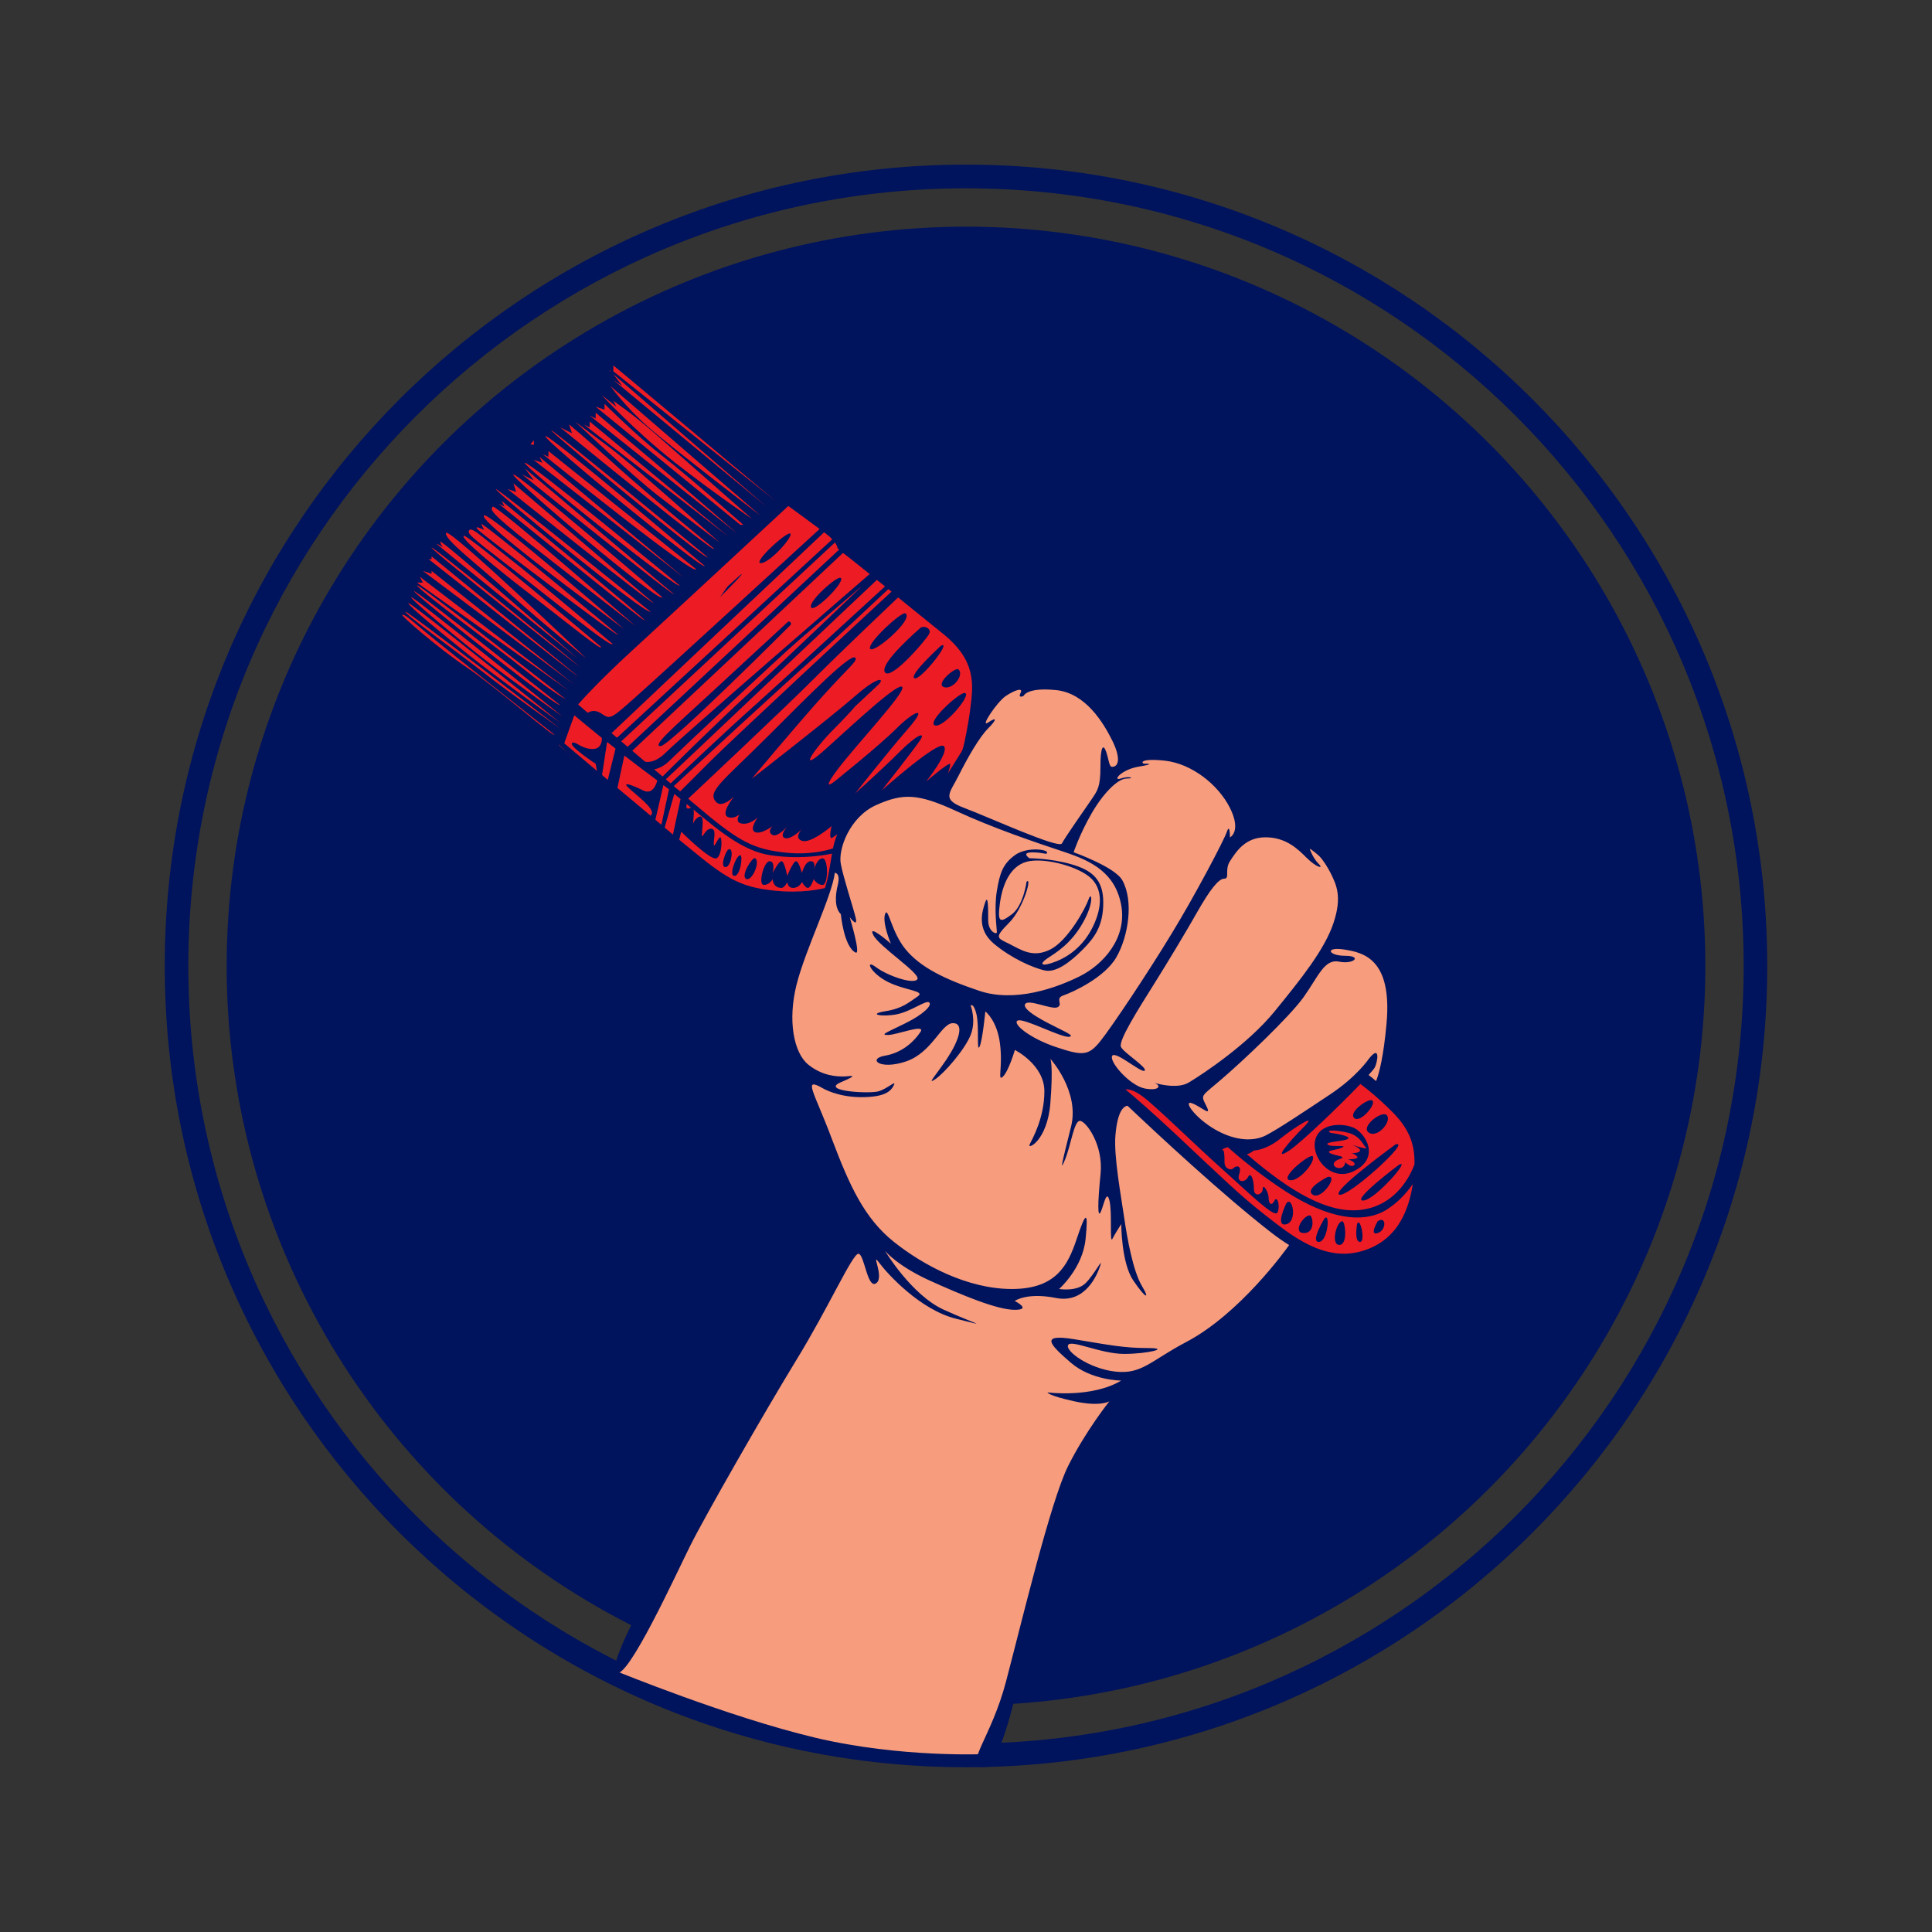
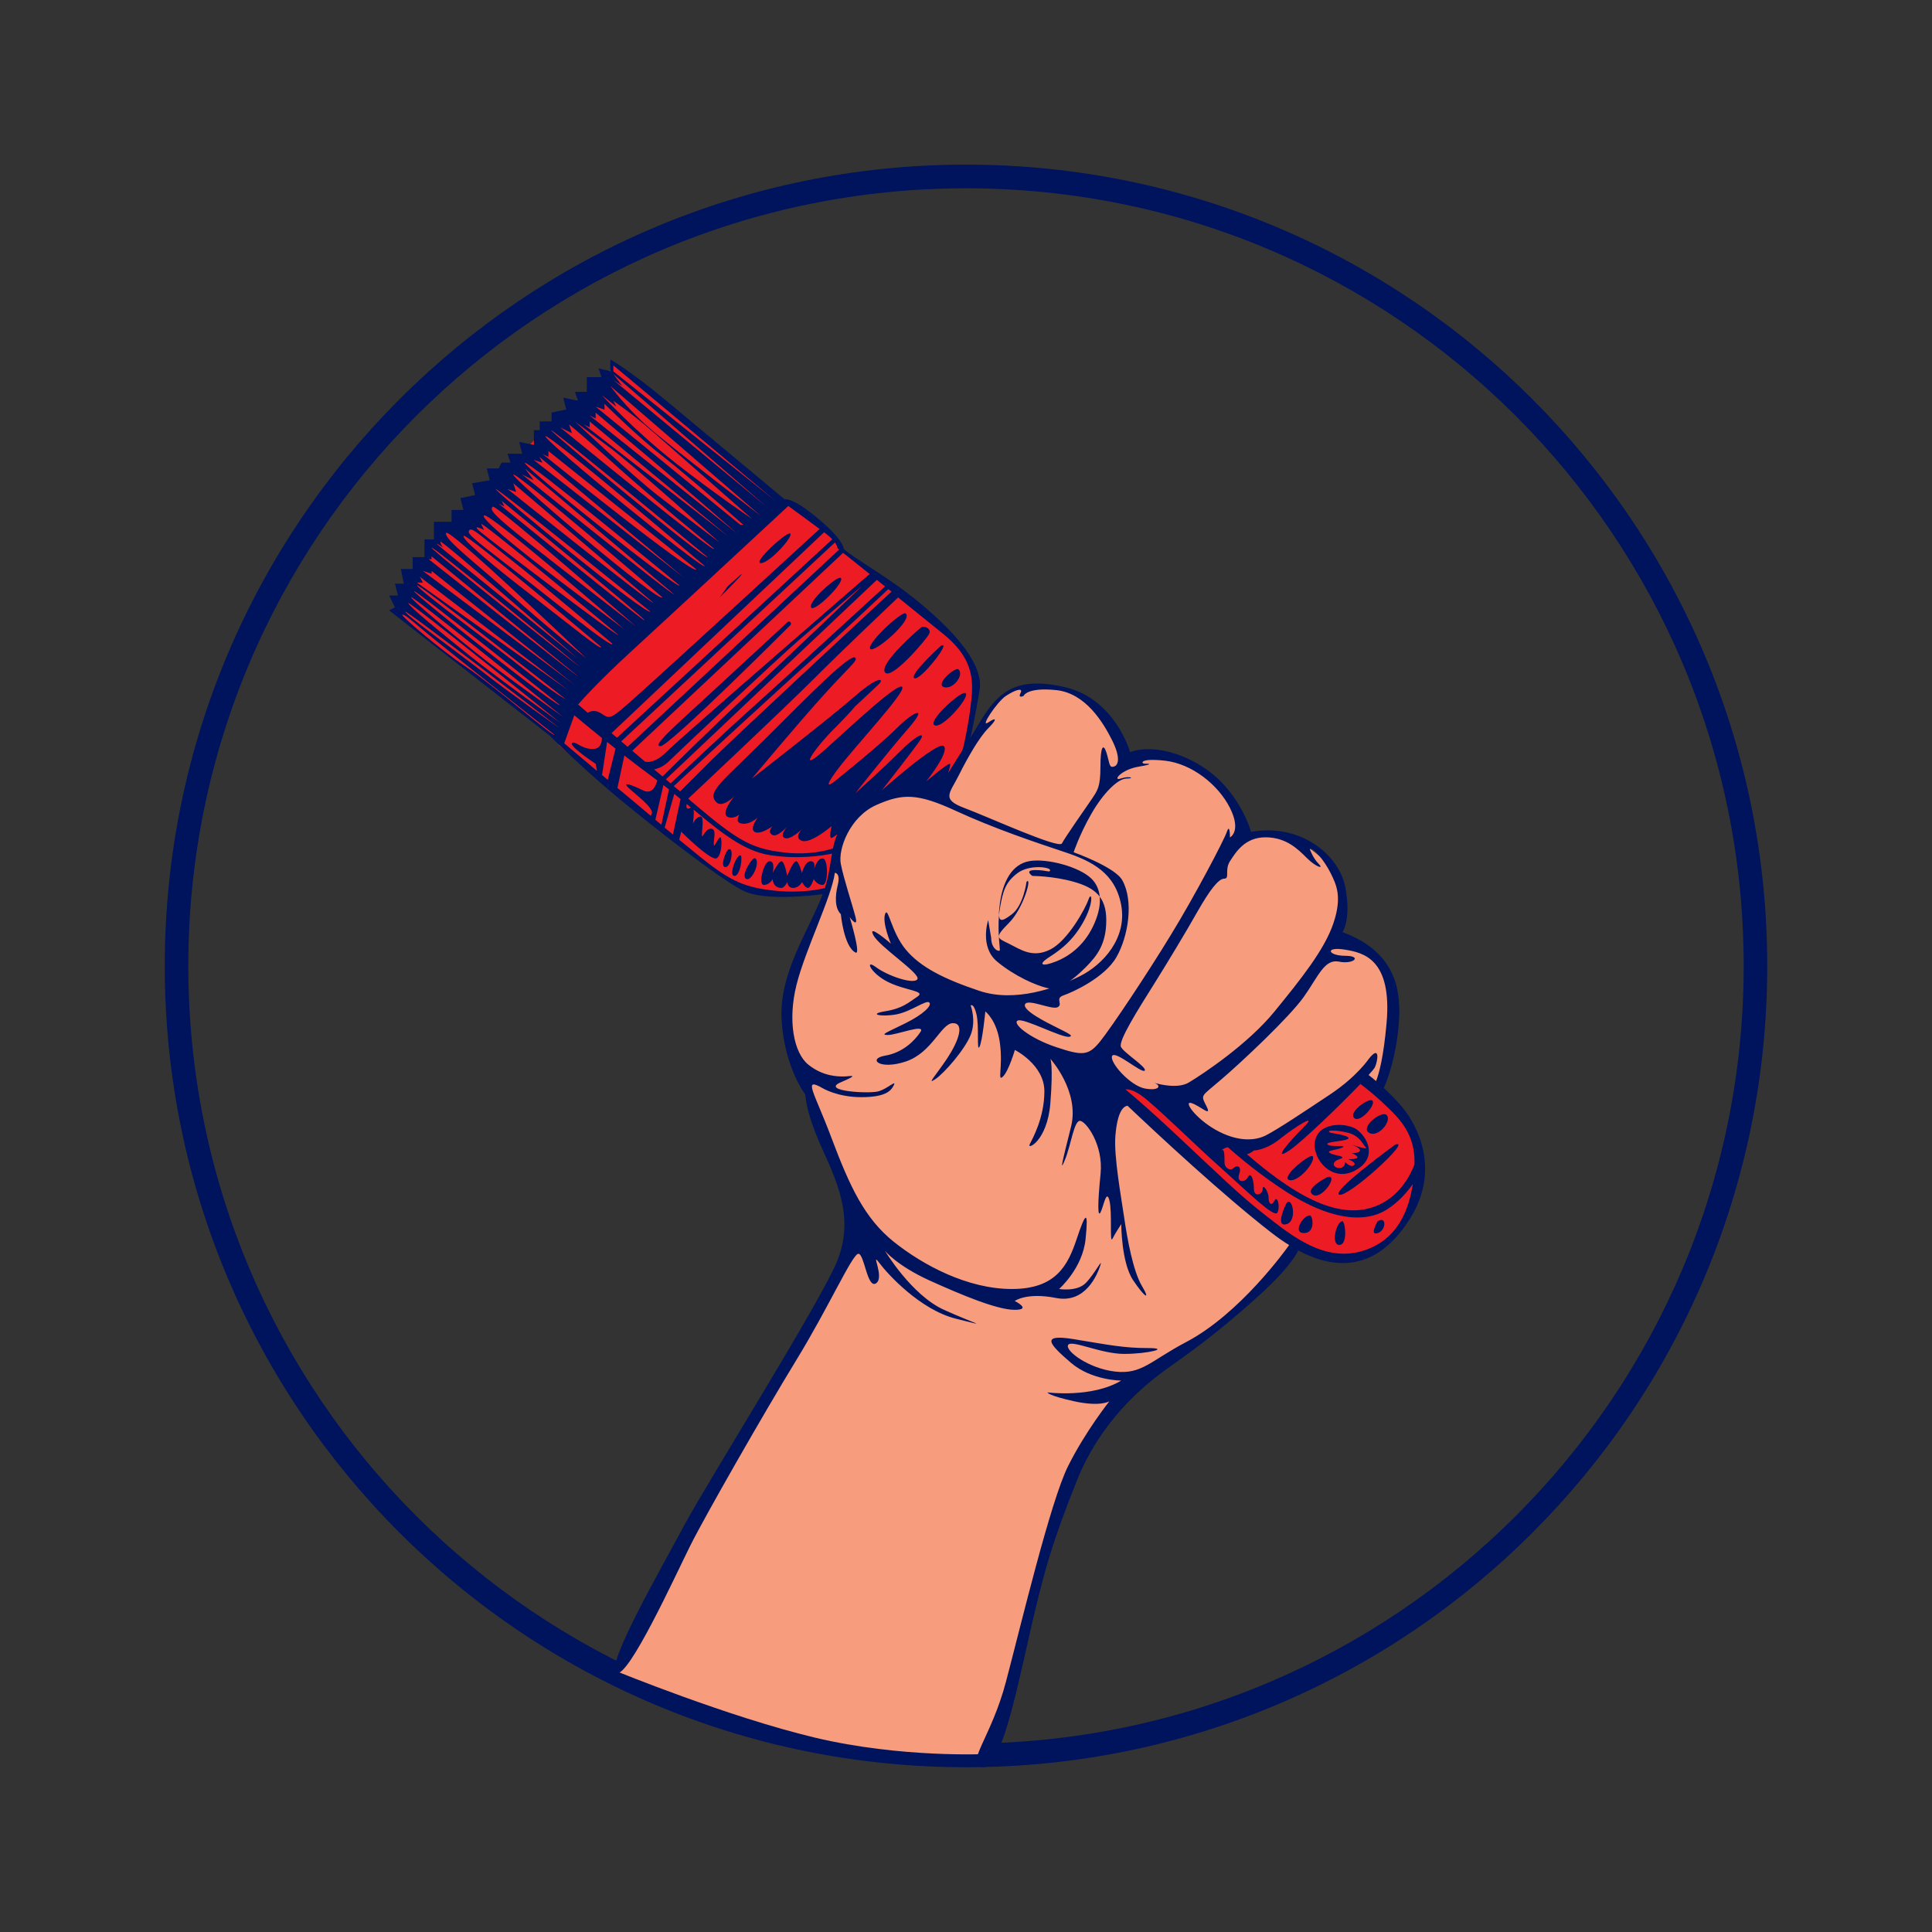
<svg xmlns="http://www.w3.org/2000/svg" enable-background="new 0 0 142 142" version="1.1" viewBox="0 0 142 142" xml:space="preserve">
  <rect x="0" y="0" width="142" height="142" fill="#333333" stroke="none" />
  <style type="text/css">
	.st0{fill:#00135D;}
	.st1{fill:#ED1C24;}
	.st2{fill:#F79C7C;}
	.st3{fill:#FFFFFF;}
</style>
  <path class="st0" d="m71 12.1c-32.53 0-58.89 26.37-58.89 58.9s26.36 58.89 58.89 58.89 58.89-26.37 58.89-58.89-26.36-58.9-58.89-58.9zm0 116.05c-31.57 0-57.16-25.59-57.16-57.16s25.59-57.15 57.16-57.15 57.16 25.59 57.16 57.16-25.59 57.15-57.16 57.15z" />
-   <circle class="st0" cx="71" cy="71" r="54.34" />
  <path class="st1" d="m82.67 79.65s-0.82 0.31 0.93 1.8 7.81 7.08 9.74 8.63 4.95 3.01 6.8 2.29 3.17-2.09 3.71-3.99c0.54-1.91 0.64-3.81-0.05-5.23-0.7-1.42-3.79-4.1-3.79-4.1s-3.99 3.04-5.46 3.86-4.1 1.26-5.36 0.57-2.76-2.68-2.76-2.68-1.31-0.15-1.88-0.39c-0.57-0.22-1.88-0.76-1.88-0.76z" />
  <path class="st1" d="m57.57 37.18-15.49 14.46-1 3.13s5.12 4.43 8.52 7.01 4.91 3.68 6.84 3.92 4.33-0.17 4.33-0.17 0.17-4.81 2.78-5.98 5.84-0.89 5.84-0.89 1.51-3.5 2.03-5.94 0.31-4.23-2.13-6.42c-2.44-2.2-7.31-5.65-7.31-5.65s-1.31-1.83-2.31-2.52c-1-0.71-1.65-1.23-2.1-0.95z" />
  <path class="st2" d="m101.43 80.07s1.44-4.56 0.95-7.16-1.88-3.32-2.81-3.58-1.52-0.26-1.52-0.26 1.29-2.96 0-4.89-3.25-2.76-4.33-2.76-2.34 0.18-2.34 0.18-0.1-3.19-2.96-4.84-5.72-0.93-5.72-0.93-1.44-4.64-4.3-5.1-4.59-0.18-5.38 1.06c-0.8 1.24-3.89 6.7-3.89 6.7s-3.35-0.33-4.84 0.28c-1.49 0.62-2.73 2.71-3.19 5.18s-2.86 7.29-3.17 9.3 0.41 4.53 0.85 5.8 0.82 1.98 1.62 3.99 2.55 7.14 2.06 8.71-9.89 17.6-11.03 19.81c-1.13 2.22-6.11 11.28-6.11 11.28s8.19 3.35 14.56 4.87c6.36 1.52 12.65 1.21 12.65 1.21s2.32-8.19 3.19-10.85c0.88-2.65 2.29-8.53 3.81-11.23s3.79-5.36 7.11-7.37 6.18-5.13 7.45-6.6 1.26-1.47 1.26-1.47-6.8-5.8-8.66-7.37c-1.85-1.57-4.87-3.71-4.43-4.12s2.4 0.23 3.32 1.06c0.93 0.82 3.61 2.94 5.2 3.12 1.6 0.18 3.97-1.31 5.05-2.11s4.23-2.76 4.23-2.76l1.37 0.85z" />
  <path class="st3" d="m43.56 47.9s-5.42-4.77-6.94-6.07 0.87 0.87 2.82 2.6 4.12 3.68 4.12 3.47z" />
  <path class="st0" d="m96.49 84.99c-0.14-0.27-2.39 1.52-1.74 1.74 0.65 0.21 1.95-1.31 1.74-1.74z" />
  <path class="st0" d="m97.57 86.51s-1.74 0.87-1.08 1.3c0.65 0.43 1.95-1.52 1.08-1.3z" />
  <path class="st0" d="m102.56 84.12s-4.77 3.47-4.12 3.69c0.65 0.21 5.42-4.12 4.12-3.69z" />
-   <path class="st0" d="m102.78 85.64s-3.47 2.6-2.6 2.6 3.68-3.25 2.6-2.6z" />
  <path class="st0" d="m94.54 88.46s-0.87 1.74 0 1.52c0.86-0.22 0.43-2.17 0-1.52z" />
  <path class="st0" d="m96.27 89.33c-0.49 0-1.3 1.3-0.43 1.3s0.65-1.3 0.43-1.3z" />
-   <path class="st0" d="m97.36 89.54s-1.08 1.74-0.43 1.74 0.86-2.17 0.43-1.74z" />
  <path class="st0" d="m98.66 89.76c-0.43 0-0.87 1.74-0.22 1.74s0.43-1.74 0.22-1.74z" />
-   <path class="st0" d="m99.74 89.98s-0.22 1.3 0.22 1.3c0.43 0 0-1.95-0.22-1.3z" />
  <path class="st0" d="m101.26 89.76s-0.65 1.08 0 0.87 0.65-1.3 0-0.87z" />
  <path class="st0" d="m100.83 80.87c-0.27-0.14-1.74 0.87-1.3 1.3 0.43 0.43 1.73-1.09 1.3-1.3z" />
  <path class="st0" d="m100.61 83.25c0.65 0.43 1.74-0.87 1.3-1.3-0.34-0.34-1.95 0.87-1.3 1.3z" />
  <path class="st0" d="m99.52 86.07c1.74-0.87 1.08-2.39 0.22-3.04-0.63-0.47-2.6-0.65-3.04 0.65-0.43 1.31 1.09 3.26 2.82 2.39zm-0.43-2.38c0.22-0.22-1.3-0.43-1.3-0.43-0.43-0.22 0.43-0.22 1.3 0s1.08 0.87 1.3 1.08c0.22 0.22-1.08-0.22-1.08-0.22s0.65 0.22 0.65 0.43-0.65 0.22-0.65 0.22 0.22 0 0.43 0.22c0.22 0.22-0.65 0.22-0.65 0.22s0.65 0.22 0.43 0.43-0.65-0.22-0.65-0.22 0 0.43-0.43 0.43-0.65-0.43 0-0.65-0.22-0.22-0.65-0.43c-0.43-0.22 0.43-0.22 0.87-0.43 0.43-0.22-0.87 0-1.08-0.22-0.22-0.22 1.29-0.22 1.51-0.43z" />
-   <path class="st0" d="m72.63 67.63c0-0.87 0-1.95-0.22-1.3s-0.65 1.95 0.65 3.04c1.3 1.08 2.82 1.74 3.69 1.95 0.87 0.22 1.95-0.65 2.82-1.52s1.52-1.74 1.52-3.47-0.87-2.39-2.39-2.82-3.04-0.43-3.04-0.43-0.65-0.43 0.22-0.43 1.08 0.22 1.08 0-1.52-0.43-2.39 0.22-1.08 1.3-1.3 2.6 0 2.82 0 3.04c0.01 0.21-0.64-0.01-0.64-0.88zm2.82-2.82s-0.22 1.74-1.08 2.39c-0.87 0.65-1.08 0.65-0.87-0.87 0.22-1.52 0.87-2.82 2.17-3.04s3.69 0.43 4.56 1.3c0.65 0.65 0.87 1.74 0.22 3.25-0.65 1.52-1.74 2.39-2.82 2.82s-1.3 0.22-0.65-0.22c0.65-0.43 1.74-1.08 2.6-2.6 0.87-1.52 0.65-2.39 0.43-1.74s-1.52 3.04-2.82 3.69-2.17 0-3.04-0.43-1.08-0.43 0-1.52c1.08-1.07 1.73-3.46 1.3-3.03z" />
+   <path class="st0" d="m72.63 67.63s-0.65 1.95 0.65 3.04c1.3 1.08 2.82 1.74 3.69 1.95 0.87 0.22 1.95-0.65 2.82-1.52s1.52-1.74 1.52-3.47-0.87-2.39-2.39-2.82-3.04-0.43-3.04-0.43-0.65-0.43 0.22-0.43 1.08 0.22 1.08 0-1.52-0.43-2.39 0.22-1.08 1.3-1.3 2.6 0 2.82 0 3.04c0.01 0.21-0.64-0.01-0.64-0.88zm2.82-2.82s-0.22 1.74-1.08 2.39c-0.87 0.65-1.08 0.65-0.87-0.87 0.22-1.52 0.87-2.82 2.17-3.04s3.69 0.43 4.56 1.3c0.65 0.65 0.87 1.74 0.22 3.25-0.65 1.52-1.74 2.39-2.82 2.82s-1.3 0.22-0.65-0.22c0.65-0.43 1.74-1.08 2.6-2.6 0.87-1.52 0.65-2.39 0.43-1.74s-1.52 3.04-2.82 3.69-2.17 0-3.04-0.43-1.08-0.43 0-1.52c1.08-1.07 1.73-3.46 1.3-3.03z" />
  <path class="st0" d="m47.25 49.2c3.25-2.82 8.03-7.59 7.16-6.94 0 0-4.56 4.12-7.38 6.51-2.82 2.38-3.04 3.25 0.22 0.43z" />
  <path class="st0" d="m55.92 41.39c0.65 0 2.39-1.95 2.17-2.17-0.21-0.22-2.82 2.17-2.17 2.17z" />
  <path class="st0" d="m57.88 45.73s-2.82 2.6-5.64 5.21c-2.82 2.6-4.34 3.9-3.69 3.9s9.54-8.89 9.54-8.89 0.11-0.11 0-0.22-0.21 0-0.21 0z" />
  <path class="st0" d="m53.54 62.43c-0.19 0.1-0.65 1.3-0.22 1.3 0.44 0 0.65-1.52 0.22-1.3z" />
  <path class="st0" d="m54.41 62.86c-0.31 0-0.87 1.52-0.43 1.52s0.64-1.52 0.43-1.52z" />
  <path class="st0" d="m55.49 63.08c-0.19-0.1-1.08 1.3-0.65 1.52 0.43 0.21 1.08-1.3 0.65-1.52z" />
  <path class="st0" d="m57.44 63.3c-0.22 0-0.65 0.87-0.65 0.87s0.22-0.87-0.22-0.87-0.87 1.74-0.43 1.74 0.65-0.43 0.65-0.43 0 0.65 0.65 0.65c0.22 0 0.43-0.43 0.43-0.43s0 0.43 0.43 0.43 0.65-0.43 0.65-0.43 0.22 0.43 0.43 0.43c0.22 0 0.43-0.65 0.43-0.65s0.22 0.43 0.65 0.43 0.43-1.95 0-1.95c-0.36 0-0.57 0.6-0.63 0.8 0.04-0.16 0.11-0.59-0.24-0.59-0.43 0-0.65 0.87-0.65 0.87s-0.22-0.87-0.43-0.87c-0.22 0-0.65 1.08-0.65 1.08s-0.2-1.08-0.42-1.08z" />
  <path class="st0" d="m66.55 45.08c-0.26-0.17-2.82 2.17-2.6 2.6s3.25-2.17 2.6-2.6z" />
  <path class="st0" d="m67.64 46.16s-3.04 2.6-2.6 3.25c0.43 0.65 3.04-2.39 3.25-2.82s-0.44-0.65-0.65-0.43z" />
  <path class="st0" d="m69.16 47.46s-2.39 2.17-1.95 2.39c0.43 0.21 2.81-2.82 1.95-2.39z" />
  <path class="st0" d="m69.37 50.5c0.65 0.22 1.52-0.87 1.08-1.3-0.21-0.22-1.73 1.08-1.08 1.3z" />
  <path class="st0" d="m70.89 50.93c-0.43 0-2.82 2.17-2.17 2.39 0.65 0.21 2.82-2.39 2.17-2.39z" />
  <path class="st0" d="m61.78 42.47c-0.27-0.14-2.39 1.74-2.17 2.17 0.22 0.44 2.6-1.95 2.17-2.17z" />
  <polygon class="st1" points="57.19 36.48 45.08 26.85 43.82 28.82 39.62 31.94 35.4 36.66 33.57 38.59 32.2 39.1 30.86 41.65 29.16 45.18 41.27 54.66 52.24 44.87 56.24 39.13 57.81 37.53" />
  <path class="st0" d="m103 81.3c-0.43-0.5-0.88-0.95-1.29-1.33 0.31-0.72 0.87-2.25 1.08-4.52 0.22-2.39 0-5.42-4.12-6.94 0 0 0.65-0.87 0.22-3.25-0.43-2.39-3.25-4.77-6.94-4.12 0 0-0.87-3.25-3.9-4.99-3.04-1.74-4.99-0.87-4.99-0.87s-1.08-3.9-4.77-4.77-4.99 0.43-6.29 2.6c-0.21 0.35-0.44 0.72-0.67 1.1 0.17-0.76 0.42-1.97 0.67-3.49 0.43-2.6-3.9-6.07-5.64-7.38-1.76-1.3-4.36-2.82-4.36-3.04s-0.43-1.08-2.39-2.6c-1.13-0.88-1.68-1.03-1.94-1-1.48-1.24-6.48-5.4-8.69-7.24-2.6-2.17-4.12-3.04-4.12-3.04v0.87l-0.87-0.22 0.22 0.65h-1.08v1.08h-0.87l0.22 0.65-1.08-0.22 0.22 0.87-1.08 0.22v0.65h-0.87v0.65h-0.43v1.08l-1.08-0.22 0.22 0.87h-1.08l0.22 0.65h-0.65l-0.22 0.43h-0.87l0.22 0.87-1.3 0.22 0.22 0.87-1.08 0.22 0.22 0.87h-0.87v0.87h-1.3v1.3h-0.69v1.3h-0.87v0.87h-0.87l0.22 1.08h-0.65l0.22 0.87h-0.65l0.43 0.87-0.43 0.22 11.78 9.19s2.32 2.31 4.92 4.48 7.59 6.07 9.33 6.94c1.5 0.75 4.93 0.37 5.84 0.25-1.09 2.81-3.24 5.84-3.02 9.3 0.22 3.47 1.74 5.42 1.74 5.42s0 1.3 1.3 4.12 2.17 5.21 1.08 8.03c-1.08 2.82-9.54 16.27-11.28 19.52s-5.86 10.41-4.99 10.85c0.87 0.43 4.34-7.16 5.42-9.33s5.42-9.76 7.81-13.67c2.39-3.9 4.12-7.81 4.56-7.81s0.65 2.6 1.3 2.17-0.43-2.39 0.22-1.52 3.04 3.47 5.64 4.12 1.52 0.43-0.87-0.65-4.34-4.34-4.34-4.34 0.87 1.08 3.25 2.17c2.39 1.08 4.99 2.17 6.29 2.17s0-0.65 0-0.65 0.87-0.65 3.04-0.22 3.04-1.74 3.25-2.39c0.22-0.65-0.43 0.65-1.08 1.3s-1.95 0.43-1.95 0.43 1.74-1.52 1.95-3.69c0.22-2.17 0-1.95-0.65 0s-1.52 3.69-4.77 3.69-6.51-1.74-8.68-3.47c-2.17-1.74-3.25-4.12-4.56-7.59-1.3-3.47-2.17-4.56-0.65-3.69 0 0 1.08 0.65 2.82 0.65s2.17-0.43 2.39-0.87c0.22-0.43-0.43 0.22-1.08 0.43-0.65 0.22-4.34 0-2.82-0.65s0.65-0.43 0.22-0.43-1.52 0-2.6-0.87-1.52-3.25-0.87-5.86c0.65-2.6 2.6-6.51 2.82-8.24 0 0 0.43 0 0.22 0.87-0.22 0.87-0.22 1.74 0.22 2.17 0 0 0.22 2.39 1.08 2.82 0.43 0.22-0.43-2.6-0.43-2.6s0.65 0.87 0.43 0-0.87-2.82-1.08-3.9c-0.22-1.08 0.65-3.47 2.6-4.34s3.04-0.87 5.86 0.43 5.81 2.3 8.03 3.04c1.95 0.65 3.69 1.52 4.12 3.9 0.43 2.39-1.3 4.34-3.04 5.21s-4.77 1.95-7.38 1.08c-2.6-0.87-4.34-1.74-5.42-3.04s-1.3-3.25-1.52-2.6 0.43 2.17 0.43 2.17-1.74-1.52-1.3-0.65c0.43 0.87 3.47 2.82 3.25 3.25s-2.17-0.22-3.04-0.87-0.43 0.43 0.87 1.08 2.82 0.65 2.17 1.08-1.08 0.87-2.39 1.08c-1.3 0.22-0.22 0.43 0.87 0.22 1.08-0.22 2.17-1.08 2.39-0.87 0.22 0.22-0.43 0.87-1.74 1.52-1.3 0.65-1.95 0.87-1.3 0.87s2.82-0.87 2.39-0.22-1.3 1.52-2.6 1.74-0.43 1.08 1.52 0.43 2.6-2.82 3.47-2.82 0.43 1.3-0.43 2.6c-0.87 1.3-1.52 1.95-0.87 1.52s2.17-2.17 2.6-3.25 0-2.17 0-2.17 0.22-0.22 0.43 0.65 0 2.82 0.22 2.39 0.43-2.6 0.43-2.6 0.87 0.65 1.08 2.39c0.22 1.74-0.22 2.82 0.22 2.39 0.43-0.43 0.87-1.95 0.87-1.95s2.17 1.08 2.17 3.04c0 1.95-0.87 3.47-1.08 3.9-0.22 0.43 1.3-0.22 1.52-3.04s0-3.25 0-3.25 2.17 2.39 1.52 4.99-0.87 3.47-0.43 2.39c0.43-1.08 0.65-2.82 1.08-2.82s1.74 1.74 1.52 3.9c-0.22 2.17-0.22 3.25 0 2.82s0.43-1.74 0.65-0.87 0 3.25 0.22 2.82 0.65-1.08 0.65-1.08 0 2.82 0.87 4.12 1.3 1.52 0.65 0.43-1.08-3.47-1.3-4.99-0.78-4.55-0.65-6.07c0.15-1.83 0.62-2.16 0.89-2.19 2.15 2.04 7 6.56 10.6 9.35 0.44 0.34 0.87 0.64 1.28 0.89-0.27 0.38-3.62 5.05-7.57 7.13-2.61 1.37-3.25 2.39-5.21 2.17-1.95-0.22-3.69-1.52-3.47-1.95s2.39 0.65 4.12 0.65 3.47-0.43 1.74-0.43c-1.74 0-2.82-0.22-5.42-0.65s-1.74 0.43-0.22 1.74c1.52 1.3 3.69 1.3 3.69 1.3-2.17 1.3-5.42 0.87-5.42 0.87s0 0.22 1.95 0.65 2.6 0 2.6 0-1.74 2.17-3.04 4.77-3.47 11.71-4.56 15.83c-1.08 4.12-3.04 6.07-1.74 6.29s2.39-4.99 3.47-9.76 1.74-6.94 3.47-11.28c1.74-4.34 4.77-6.94 6.94-8.46s4.12-3.04 6.51-5.21 2.82-3.25 2.82-3.25l-0.17-0.11c3.82 2.12 6.52 0.75 8.41-2.27 2.17-3.47 0.65-6.72-0.65-8.24zm-4.13-11.5c1.3 0.22 3.47 0.65 3.04 5.42-0.22 2.45-0.54 3.66-0.77 4.24-0.21-0.18-0.39-0.33-0.55-0.45 0.25-0.27 0.41-0.47 0.45-0.54 0.22-0.43 0.43-1.74-0.43-0.65 0 0-0.87 1.3-2.82 2.6s-3.9 2.6-4.77 3.04c-0.87 0.43-2.17 0.43-3.69-0.43-1.52-0.87-2.39-2.17-1.74-1.95s1.52 1.08 1.08 0.22c-0.43-0.87-0.43-0.65 1.08-1.95 1.52-1.3 4.99-4.56 6.07-6.07 1.08-1.52 1.52-2.82 2.6-2.6s1.74-0.43 0.43-0.43c-1.28-0.01-1.49-0.7 0.02-0.45zm-33.34-26.32c-1.39 1.28-11.67 10.82-13.29 12.44l-2.25 2.25c-0.15-0.13-0.31-0.26-0.47-0.39 0.98-0.91 8.47-7.81 10.09-9.23 1.52-1.33 4.87-4.49 5.68-5.25l0.24 0.18zm-15.06 15.61c0.11 0.09 0.22 0.18 0.32 0.27-0.02 0-0.05 0.01-0.07 0.03-0.3 0.15-0.29-0.12-0.25-0.3zm14.58-15.99c-1.27 1.16-8.01 7.35-9.77 8.92-1.79 1.59-5.39 4.99-5.99 5.56-0.12-0.1-0.23-0.2-0.35-0.3l15.51-14.66c0.19 0.15 0.39 0.31 0.6 0.48zm-16.35 13.97c-0.2-0.17-0.41-0.35-0.62-0.52 0.24-0.05 0.68-0.19 1.12-0.63 0.65-0.65 8.03-7.59 9.54-8.89 1.52-1.3 4.77-4.12 4.56-3.9-0.22 0.22-5.21 4.99-8.24 7.81-2.67 2.47-5.67 5.44-6.36 6.13zm15.22-14.88s-13.86 11.99-14.94 13.08c-0.76 0.76-1.31 0.77-1.57 0.71-0.32-0.27-0.63-0.54-0.94-0.8l15.5-14.55c0.42 0.33 1.12 0.9 1.95 1.56zm-2.36-1.89 0.12 0.09-15.55 14.5c-0.16-0.14-0.32-0.27-0.47-0.4l15.71-14.62c0.19 0.27 0.19 0.43 0.19 0.43zm-0.19-0.43-0.19-0.23c0.07 0.08 0.14 0.16 0.19 0.23zm-3.43-2.68c0.6 0.43 1.6 1.17 2.3 1.69 0 0-11.47 10.53-13.43 12.27-1.95 1.74-1.95 1.74-2.6 1.3-0.49-0.33-0.86-0.16-1.01-0.06-0.31-0.26-0.55-0.47-0.71-0.61 0.15-0.18 1.45-1.65 3.89-3.89 2.4-2.2 10.35-9.57 11.56-10.7zm-21.07-0.38s10.73 8.79 10.51 8.79c-0.21 0-10.73-8.58-10.73-8.58l0.43 0.21-0.21-0.42zm8.21-9.96 11.93 9.98-11.93-9.54v-0.44zm0 0.65 11.28 9.76-11.28-9.33 0.65 0.43-0.65-0.86zm10.84 10.42s-6.51-4.99-8.24-6.51c-1.74-1.52-2.82-3.04-2.82-3.04l11.06 9.55zm-10.62-8.03-0.22-0.43s1.3 0.87 3.04 2.39 7.16 6.29 7.16 6.29-2.6-1.74-5.64-4.12c-3.04-2.39-5.42-4.99-5.42-4.99l1.08 0.86zm-0.87 0.22v-0.43s2.39 2.39 4.34 3.9c1.95 1.52 5.86 4.99 5.86 4.99h-0.22l-10.63-8.68 0.65 0.22zm-0.65 0.65v-0.43s2.82 2.39 4.12 3.47 6.29 5.42 6.29 5.42l-10.85-8.68 0.44 0.22zm-0.44 0.65v-0.43l10.2 8.46-10.63-8.24 0.43 0.21zm1.52 1.52c1.74 1.3 8.03 6.94 8.03 6.94s-2.6-1.95-4.56-3.47c-1.95-1.52-6.07-5.42-6.07-5.42s0.87 0.65 2.6 1.95zm-2.82-1.09-0.22-0.65s1.08 0.87 3.47 3.04 7.16 6.07 7.16 6.07c0.65 0.87-11.28-8.89-11.28-8.89l0.87 0.43zm-1.52-0.21c0.22 0 11.5 9.33 11.5 9.33-0.22 0.21-11.71-9.33-11.5-9.33zm-0.43 0.43c0.22-0.22 11.71 9.54 11.71 9.54 0 0.44-11.93-9.32-11.71-9.54zm0.22 1.52v-0.43l10.85 8.68c0 0.65-11.28-8.46-11.28-8.46l0.43 0.21zm-0.44 0.43-0.22-0.43 10.63 8.89-11.06-8.67 0.65 0.21zm-1.29 0.01c0.21-0.21 11.37 9.01 11.37 9.01 0 0.43-11.58-8.8-11.37-9.01zm0.65 1.28-0.64-0.86 10.94 9.23c0 0.21-11.16-8.8-11.16-8.8l0.86 0.43zm-1.5-0.42c0.21-0.21 10.94 9.01 10.94 9.01 0 0.64-11.16-8.8-10.94-9.01zm0.21 1.28-0.21-0.64 10.3 8.79c0 0.21-10.73-8.37-10.73-8.37l0.64 0.22zm9.87 8.8c-0.43 0.21-11.37-8.79-11.37-9.01 0-0.21 11.37 9.01 11.37 9.01zm-11.59-7.72c0.21-0.21 10.51 8.79 10.51 8.79s-4.72-3.65-7.72-6.01-3-2.57-2.79-2.78zm-0.64 0.64c0.43-0.21 10.3 8.37 10.3 8.37s-0.86-0.64-3.43-2.57c-2.58-1.94-7.3-5.58-6.87-5.8zm0 1.07-0.21-0.43c-0.21-0.43 10.08 8.15 10.08 8.15 0 0.21-9.87-7.29-10.3-7.72s0.43 0 0.43 0zm-1.07 0c0.21-0.21 1.07 0.64 3 2.15 1.93 1.5 7.51 6.22 7.51 6.22 0 0.43-4.93-3.65-7.72-5.79-2.79-2.15-3.01-2.36-2.79-2.58zm-0.43 0.43c0.21-0.21 10.08 8.15 10.08 8.15 0.21 0.43-2.15-1.5-4.93-3.65-2.79-2.14-5.37-4.28-5.15-4.5zm-1.29-0.21c0.21-0.43 10.3 9.22 10.3 9.22s-3.22-2.57-5.58-4.72-4.93-4.07-4.72-4.5zm-0.21 1.07s-0.21-0.21-0.21-0.43 10.08 8.58 10.08 8.58-10.08-8.15-10.3-8.37c-0.22-0.21 0.43 0.22 0.43 0.22zm10.08 8.8c-0.64-0.43-10.94-8.58-10.94-8.79 0-0.22 10.94 8.79 10.94 8.79zm-10.94-7.94v-0.21l10.73 8.79c0.43 0.43-10.94-8.58-10.94-8.58h0.21zm0 1.07v-0.21l10.51 8.37-11.15-8.37 0.64 0.21zm-0.86 0.22 10.94 8.37-11.15-7.94h0.43l-0.22-0.43zm10.73 9.01s-0.86-0.43-3-2.15c-2.15-1.72-7.72-5.79-7.94-6.22s10.94 8.37 10.94 8.37zm-0.43 0.42c-0.21 0.21-10.73-8.15-10.73-8.37s10.73 8.37 10.73 8.37zm-6.87-2.78c-1.93-1.29-4.93-3.86-4.72-3.86s0.43 0.21 1.72 1.29 9.44 7.51 9.44 7.51c0.21 0.42-4.51-3.66-6.44-4.94zm1.29 0.42c-1.93-1.5-5.79-4.29-5.79-4.5s11.37 8.58 11.37 8.58-3.65-2.57-5.58-4.08zm-1.07-1.28c-2.15-1.72-4.5-3.65-4.5-3.86s11.15 8.79 11.15 8.79-4.51-3.22-6.65-4.93zm1.29 0.43c-1.93-1.5-5.58-4.5-5.58-4.72 0-0.21 11.15 8.79 11.15 8.79s-3.64-2.57-5.57-4.07zm7.76 6.44c-0.87 0-1.3-0.65-1.52-0.43s1.74 1.52 1.74 1.52l0.1 0.52c-1.03-0.86-1.89-1.6-2.41-2.03l0.74-2.06c0.41 0.35 1.13 0.94 2.03 1.67 0 0.31-0.09 0.81-0.68 0.81zm1.11 2.27-0.42-0.36 0.37-2.43c0.2 0.16 0.41 0.33 0.62 0.49l-0.57 2.3zm0.28-3.44 15.62-14.76c0.05 0.03 0.09 0.07 0.13 0.1 0.2 0.15 0.36 0.29 0.47 0.42l-15.82 14.58c-0.14-0.11-0.27-0.22-0.4-0.34zm1.21 3.99c0.43 0.43 1.95 1.52 1.74 1.95-0.03 0.05-0.05 0.1-0.07 0.14-0.8-0.67-1.64-1.38-2.45-2.05l0.51-2.38c0.71 0.55 1.46 1.12 2.23 1.69 0.06 0.05 0.12 0.09 0.19 0.14-0.08 0.32-0.36 1.08-1.05 0.73-0.88-0.43-1.53-0.65-1.1-0.22zm2.01 2.38 0.59-2.55c0.14 0.11 0.28 0.22 0.41 0.32l-0.56 2.6c-0.15-0.12-0.29-0.24-0.44-0.37zm0.68 0.58 0.71-2.48c0.16 0.13 0.31 0.25 0.46 0.38l-0.56 2.61c-0.19-0.17-0.4-0.34-0.61-0.51zm11.78 4.44c-0.32 0.08-1.72 0.39-3.62 0.2-2.17-0.22-3.25-0.65-5.42-2.39-0.38-0.31-0.97-0.79-1.67-1.36l0.15-0.59s2.17 2.17 2.6 1.95 0.43-1.74 0.22-1.52c-0.22 0.22-0.43 0.87-0.43 0.43s0.22-1.08-0.22-1.08-0.65 0.87-0.65 0.43 0.22-1.52-0.22-1.3c-0.43 0.22-0.43 0.65-0.43 0.43 0-0.15 0.1-0.7 0.03-0.97 1.95 1.63 3.68 3.05 5.61 3.35 2.08 0.32 3.81 0.05 4.57-0.11-0.14 0.78-0.21 1.58-0.52 2.53zm9.18-9.13c-0.22 0-1.74 1.3-1.74 1.3s1.74-2.17 1.3-2.6c-0.43-0.43-4.56 3.25-4.56 3.25s2.39-3.04 2.82-3.69-0.22-0.43-1.52 0.87-3.25 3.04-3.25 3.04 2.39-3.04 3.9-4.77 0.43-1.3-0.87 0-4.56 3.9-4.56 3.9-1.08 0.87 0.22-0.87 4.99-5.64 4.77-6.07-3.47 2.6-5.64 4.56c-2.17 1.95-0.87 0 0.65-1.52 0.65-0.65 1.18-1.22 1.53-1.63 0.95-0.88 1.62-1.52 1.73-1.62 0.43-0.43 0-0.65-1.74 0.87s-7.59 6.07-7.59 6.07 3.25-3.9 5.21-6.07c1.95-2.17 2.6-2.6 2.39-2.82-0.34-0.34-3.25 2.6-6.51 5.86s-4.45 4.01-3.69 4.77c0.43 0.43 1.3-0.43 1.3-0.43s-1.08 1.3-0.43 1.52c0.29 0.1 0.58-0.02 0.81-0.18-0.15 0.28-0.2 0.53 0.06 0.62 0.65 0.22 1.3-0.43 1.3-0.43s-0.65 0.87-0.22 1.08c0.43 0.22 1.3-0.43 1.3-0.43s-0.43 0.43 0 0.65c0.29 0.14 0.77-0.29 1.06-0.6-0.22 0.27-0.47 0.68-0.19 0.81 0.43 0.22 1.3-0.65 1.3-0.65s-0.65 0.65 0 0.87 2.17-1.08 2.17-1.08-0.22 0.87 0 0.87c0.04 0 0.2-0.11 0.42-0.27-0.15 0.35-0.25 0.7-0.32 1.04-0.56 0.18-1.78 0.47-3.35 0.32-2.17-0.22-3.25-0.65-5.64-2.6-0.42-0.34-0.99-0.82-1.65-1.38 0.78-0.73 7.01-6.58 9.25-8.82 2.15-2.15 5.55-5.37 6.18-5.97 1.25 1.01 2.5 2.02 3.36 2.72 2.39 1.95 2.17 3.69 1.95 5.42-0.15 1.21-0.41 2.42-0.55 3.04-0.39 0.62-0.77 1.22-1.09 1.74 0.13-0.41 0.2-0.69 0.13-0.69zm8.24 5.85c-0.22 0.43-5.42-1.95-7.16-2.6s-1.08-1.08-0.43-2.39c0.65-1.3 1.52-2.82 2.17-3.47s0.65-0.87 0-0.43 0.65-1.52 1.3-1.95 1.3-0.65 1.08-0.22 0.22 0.22 0.22 0.22 0.22-0.65 2.39-0.43 3.47 2.39 4.12 3.69 0.49 1.95 0 1.95c-0.22 0-0.22-0.43-0.43-1.08-0.22-0.65-0.43-0.43-0.43 1.08s-0.22 1.74-0.65 2.39c-0.44 0.64-1.96 2.81-2.18 3.24zm2.82 14.54c-0.87 1.08-1.3 1.08-3.25 0.43s-3.25-1.74-2.82-1.95c0.43-0.22 3.25 1.3 3.8 1.19 0.3-0.06 0-0.22-0.87-0.65s-2.6-1.3-2.39-1.74c0.22-0.43 1.95 0.43 2.39 0.22 0.43-0.22-0.22-0.65 0.43-0.87s3.04-1.3 3.9-2.82c0.87-1.52 1.28-4.11 0.43-5.64-0.54-0.98-3.58-2.06-3.58-2.06s0.43-1.3 1.3-2.82 1.95-2.6 2.6-2.6 0.22-0.22-0.43 0 0-0.65 1.3-0.87 0.65-0.22 0.43-0.22-0.43-0.43 1.52-0.22c1.95 0.22 3.9 1.74 4.77 3.47 0.87 1.74 0 2.17 0 2.17s0-1.08-0.22-0.43-2.39 4.77-4.12 7.59c-1.72 2.83-4.32 6.73-5.19 7.82zm0.87 1.08c0.22-0.43 2.17 1.3 2.39 1.08s-1.52-1.3-1.74-1.74c-0.22-0.43 1.3-2.82 2.39-4.56s2.39-3.9 3.25-5.42c0.87-1.52 1.52-2.39 1.95-2.39s0-0.65 0.43-1.3 1.08-1.74 2.6-1.74 2.39 0.87 3.04 1.52 1.3 0.87 0.87 0.43c-0.43-0.43-0.65-1.08-0.65-1.08 0.22-0.22 1.08 0.87 1.52 1.74 0.43 0.87 0.87 1.74 0.22 3.69s-2.39 4.12-4.34 6.51-5.21 4.56-6.29 5.21c-0.76 0.46-2.05 0.17-2.53 0.03 0.56 0.22 0.32 0.61-0.72 0.41-1.09-0.22-2.61-1.95-2.39-2.39zm18.44 14.32c-2.82 0.87-5.21-1.08-7.16-2.6s-3.25-2.82-6.72-6.07c-1.66-1.55-2.82-2.56-3.58-3.19 0.29-0.03 0.79 0.09 1.63 0.81 1.52 1.3 3.47 3.25 5.42 4.99s3.9 3.69 4.12 3.25c0.22-0.43 0-1.3-0.22-0.87s-0.43 0.22-0.43-0.22-0.43-1.08-0.43-0.65-0.65 0.65-0.65 0-0.22-1.3-0.43-0.87c-0.22 0.43-0.87 0.43-0.65-0.22s-0.22-0.65-0.43-0.43c-0.22 0.22-0.65 0-0.65-0.43s0-1.08-0.22-0.87c-0.15 0.15 0.1-0.2 0.47-0.24 0.91 0.81 2.44 2.08 4.3 3.28 3.04 1.95 5.64 2.39 7.38 1.3 0.84-0.53 1.48-1.26 1.91-1.87-0.27 1.72-1 4.08-3.66 4.9zm0.86-3.25c-2.25 0.82-5.08-0.1-9.4-3.85 0.3-0.06 0.51-0.27 0.51-0.27s0.87 0 1.95-0.87 2.82-1.95 1.74-0.87-2.39 2.6-1.08 1.74c0.94-0.63 3.7-3.3 5.23-4.89 0.47 0.35 1.29 1 2.36 2.07 1.34 1.34 1.65 2.56 1.61 3.85-0.28 0.74-1.09 2.42-2.92 3.09z" />
</svg>